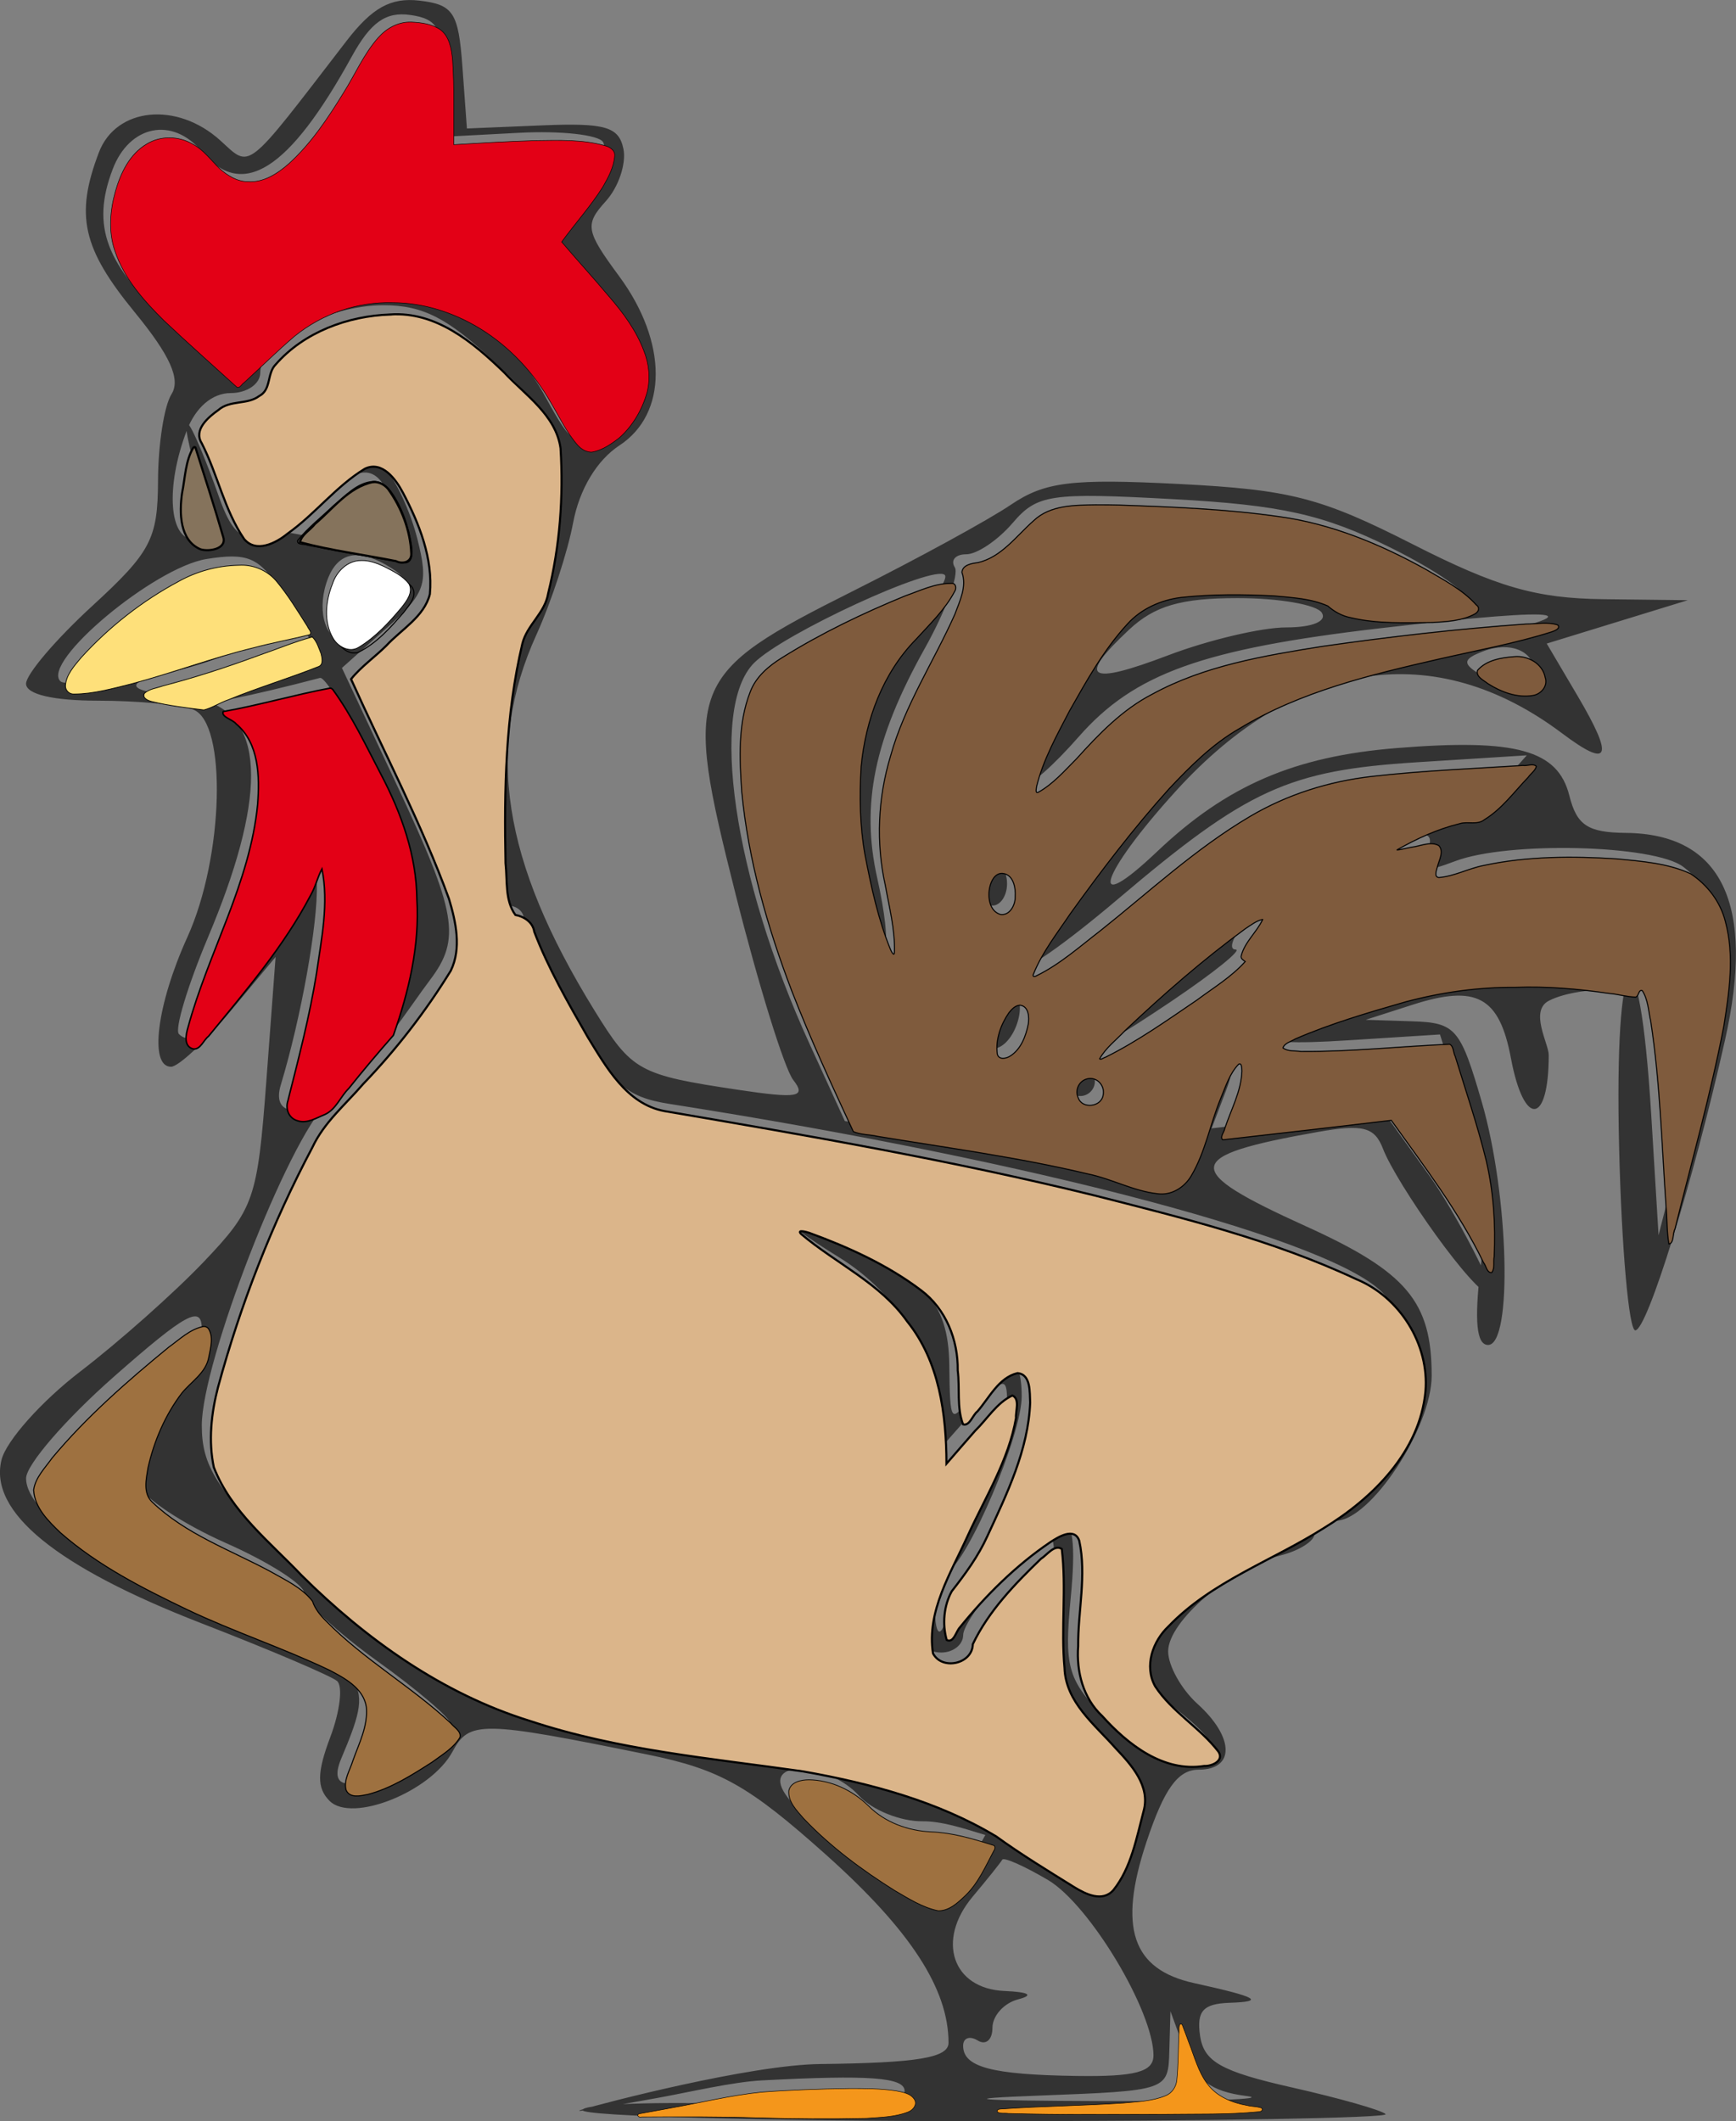
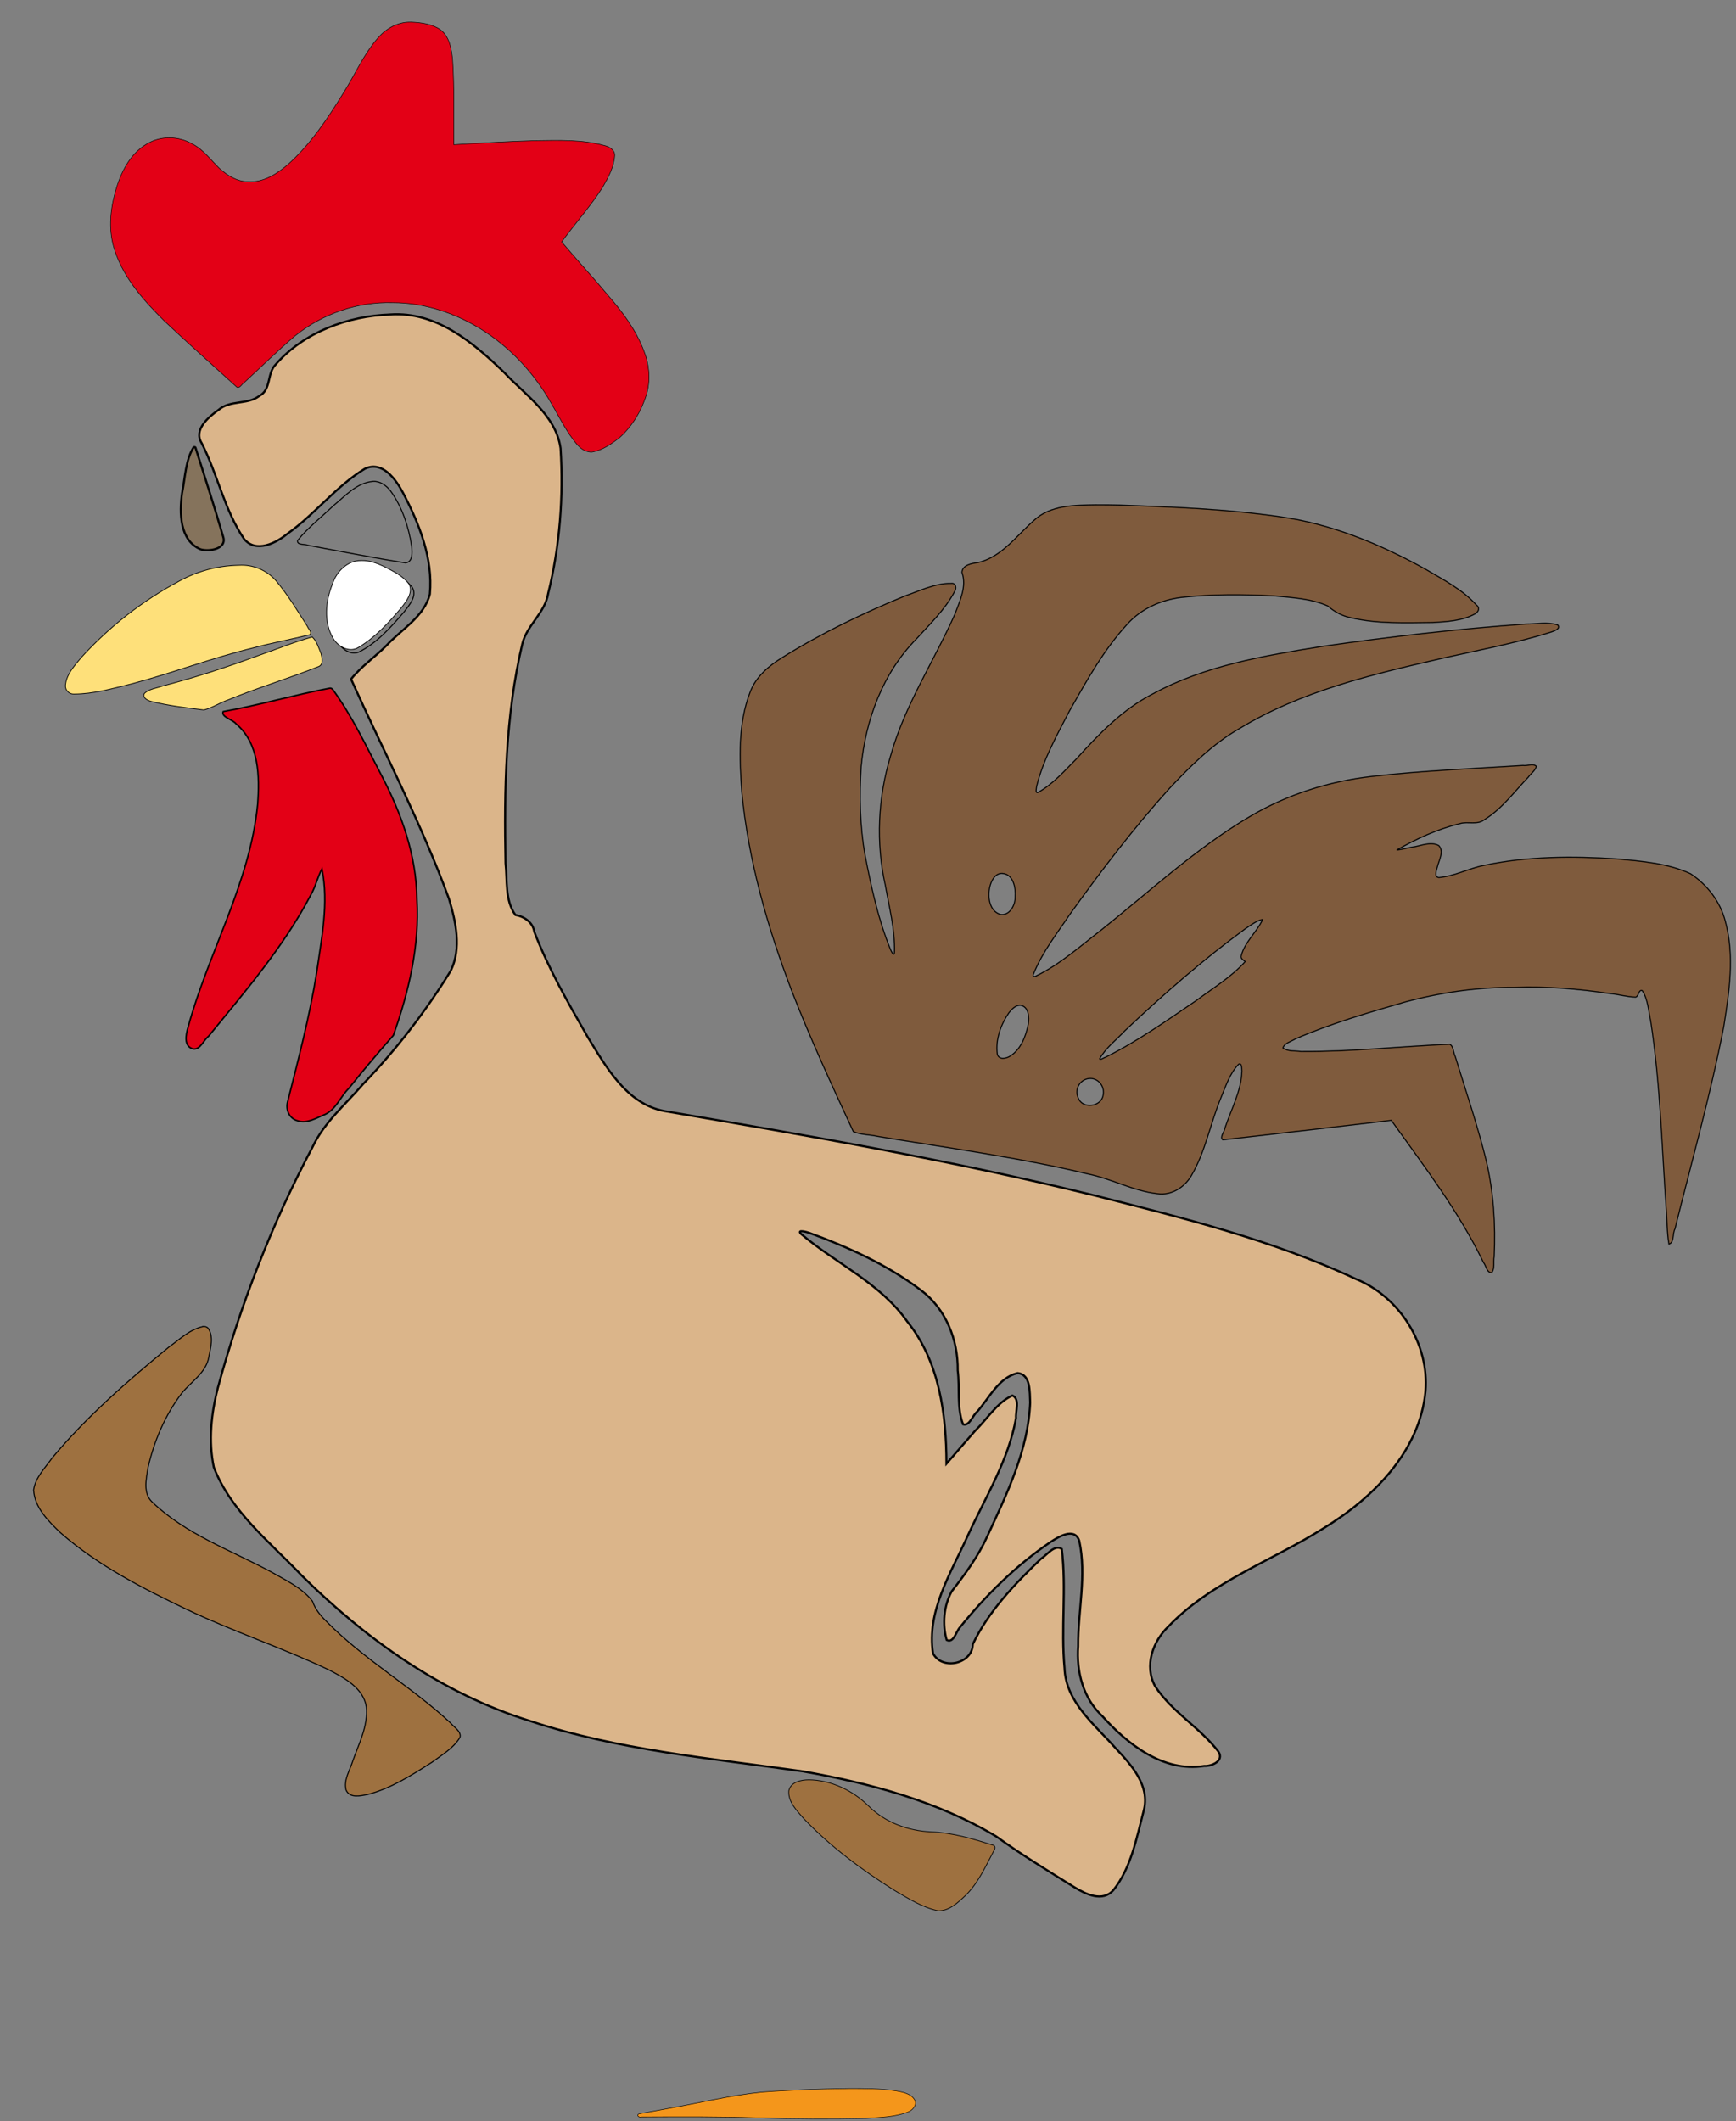
<svg xmlns="http://www.w3.org/2000/svg" xmlns:ns1="http://www.inkscape.org/namespaces/inkscape" xmlns:ns2="http://sodipodi.sourceforge.net/DTD/sodipodi-0.dtd" width="38.266mm" height="46.748mm" viewBox="0 0 38.266 46.748" version="1.1" id="svg7059" ns1:version="1.2.1 (9c6d41e410, 2022-07-14)" ns2:docname="Prefix.svg">
  <rect x="0" y="0" width="38.266" height="46.748" fill="#808080" stroke="none" />
  <ns2:namedview id="namedview7061" pagecolor="#ffffff" bordercolor="#000000" borderopacity="0.25" ns1:showpageshadow="2" ns1:pageopacity="0.0" ns1:pagecheckerboard="0" ns1:deskcolor="#d1d1d1" ns1:document-units="mm" showgrid="false" ns1:zoom="1.0129245" ns1:cx="307.52539" ns1:cy="64.170627" ns1:window-width="1920" ns1:window-height="1009" ns1:window-x="-8" ns1:window-y="-8" ns1:window-maximized="1" ns1:current-layer="layer1" />
  <defs id="defs7056" />
  <g ns1:label="Laag 1" ns1:groupmode="layer" id="layer1" transform="translate(50.242,-77.473)">
    <g id="g34766" transform="translate(-114.409)">
      <g id="g7029" transform="translate(-51.018,-47.819)">
-         <path style="fill:#333333;fill-opacity:1;stroke-width:0.323" d="m 128.024,171.798 c -2.2e-4,-0.133 1.597,-0.193 3.55,-0.133 2.662,0.082 3.551,0.009 3.551,-0.289 0,-0.301 -0.775,-0.358 -3.147,-0.233 -0.645,0.034 -1.587,0.257 -2.286,0.384 -1.176,0.213 -1.965,0.346 -1.686,0.261 0.444,-0.136 3.71,-0.989 5.263,-1.006 2.141,-0.024 2.824,-0.138 2.824,-0.468 0,-1.189 -0.843,-2.483 -2.697,-4.141 -1.716,-1.535 -2.346,-1.888 -3.949,-2.214 -3.654,-0.743 -3.92,-0.747 -4.287,-0.063 -0.472,0.882 -2.215,1.581 -2.71,1.087 -0.283,-0.283 -0.28,-0.624 0.015,-1.405 0.214,-0.567 0.281,-1.124 0.15,-1.237 -0.132,-0.113 -1.474,-0.685 -2.983,-1.27 -3.211,-1.245 -4.7,-2.462 -4.413,-3.607 0.105,-0.419 0.887,-1.295 1.737,-1.946 0.85,-0.651 2.074,-1.738 2.72,-2.416 1.109,-1.164 1.185,-1.383 1.379,-3.976 l 0.205,-2.743 -1.007,1.21 c -0.554,0.666 -1.138,1.21 -1.298,1.21 -0.487,0 -0.314,-1.372 0.361,-2.859 0.803,-1.769 0.878,-4.726 0.128,-5.013 -0.281,-0.108 -1.225,-0.196 -2.098,-0.196 -0.988,0 -1.587,-0.141 -1.587,-0.374 0,-0.206 0.654,-0.974 1.452,-1.707 1.302,-1.195 1.453,-1.482 1.457,-2.773 0.003,-0.792 0.136,-1.647 0.297,-1.901 0.207,-0.327 -0.03,-0.854 -0.812,-1.808 -1.152,-1.406 -1.316,-2.134 -0.789,-3.519 0.379,-0.997 1.721,-1.13 2.676,-0.266 0.683,0.618 0.525,0.742 2.777,-2.185 0.571,-0.742 0.981,-0.969 1.614,-0.896 0.747,0.087 0.86,0.26 0.947,1.458 l 0.099,1.36 1.665,-0.069 c 1.384,-0.057 1.685,0.03 1.785,0.52 0.066,0.324 -0.108,0.842 -0.389,1.152 -0.467,0.516 -0.443,0.653 0.294,1.652 1.073,1.455 1.076,3.03 0.006,3.731 -0.497,0.326 -0.881,0.966 -1.019,1.699 -0.121,0.647 -0.485,1.758 -0.809,2.47 -1.14,2.51 -0.758,4.987 1.28,8.285 0.824,1.335 0.976,1.419 3.159,1.746 1.323,0.198 1.517,0.164 1.221,-0.216 -0.194,-0.249 -0.768,-2.099 -1.275,-4.112 -1.157,-4.588 -1.063,-4.831 2.603,-6.669 1.417,-0.711 2.977,-1.563 3.467,-1.895 0.751,-0.508 1.334,-0.58 3.712,-0.459 2.453,0.125 3.124,0.299 5.152,1.33 1.853,0.942 2.715,1.191 4.196,1.209 l 1.864,0.022 -1.555,0.478 -1.555,0.478 0.681,1.154 c 0.81,1.373 0.709,1.614 -0.345,0.822 -2.798,-2.101 -5.854,-1.645 -8.505,1.268 -1.683,1.85 -1.991,2.832 -0.42,1.341 1.535,-1.457 3.025,-2.1 5.283,-2.282 2.637,-0.212 3.552,0.041 3.805,1.05 0.164,0.652 0.406,0.812 1.246,0.82 2.118,0.021 2.858,1.569 2.184,4.57 -0.694,3.094 -1.714,6.393 -1.977,6.393 -0.141,0 -0.302,-1.809 -0.356,-4.019 -0.113,-4.562 0.439,-5.129 0.708,-0.726 l 0.161,2.648 0.762,-2.983 c 0.8,-3.133 0.746,-4.403 -0.218,-5.136 -0.641,-0.487 -3.862,-0.567 -5.025,-0.125 -0.678,0.258 -0.78,0.225 -0.618,-0.199 0.154,-0.402 0.034,-0.467 -0.58,-0.312 -0.565,0.142 -0.513,0.073 0.193,-0.254 0.533,-0.247 1.058,-0.395 1.167,-0.327 0.109,0.067 0.472,-0.184 0.807,-0.559 l 0.608,-0.681 -2.421,0.153 c -2.832,0.179 -3.736,0.592 -6.594,3.017 -1.166,0.989 -2.12,1.655 -2.12,1.48 0,-0.361 1.912,-2.97 3.187,-4.351 1.242,-1.345 2.827,-2.048 6.218,-2.76 3.398,-0.713 2.825,-0.843 -1.497,-0.34 -3.921,0.457 -5.426,0.998 -6.649,2.391 -0.562,0.64 -1.085,1.1 -1.163,1.023 -0.212,-0.212 1.173,-2.844 1.933,-3.673 0.543,-0.592 1.009,-0.726 2.526,-0.726 1.024,0 1.951,0.145 2.061,0.323 0.239,0.386 2.958,0.436 3.191,0.059 0.09,-0.145 -0.664,-0.673 -1.675,-1.173 -1.481,-0.732 -2.413,-0.94 -4.791,-1.069 -2.72,-0.148 -2.999,-0.106 -3.541,0.527 -0.324,0.378 -0.783,0.688 -1.02,0.688 -0.237,0 -0.352,0.129 -0.254,0.287 0.098,0.158 -0.201,0.965 -0.665,1.794 -1.11,1.987 -1.409,3.434 -1.043,5.061 0.165,0.734 0.239,1.396 0.164,1.47 -0.075,0.075 -0.314,-0.603 -0.53,-1.506 -0.559,-2.331 -0.196,-4.28 1.025,-5.501 0.544,-0.544 0.916,-1.061 0.828,-1.149 -0.238,-0.238 -3.556,1.292 -4.202,1.938 -0.999,0.999 -0.458,4.725 1.22,8.393 l 0.78,1.705 2.514,0.396 c 1.383,0.218 2.847,0.53 3.255,0.693 1.283,0.515 1.596,0.337 2.037,-1.155 0.236,-0.799 0.539,-1.452 0.673,-1.452 0.134,0 0.101,0.378 -0.075,0.839 l -0.319,0.839 1.869,-0.217 1.869,-0.217 1.06,1.476 c 0.583,0.812 1.519,2.635 1.363,2.635 -0.368,0 -2.094,-2.469 -2.384,-3.226 -0.184,-0.48 -0.443,-0.547 -1.432,-0.372 -2.992,0.53 -3.03,0.827 -0.268,2.079 2.223,1.008 2.773,1.661 2.773,3.293 0,1.149 -1.355,3.198 -2.114,3.198 -0.257,0 -0.468,0.129 -0.468,0.288 0,0.158 -0.339,0.373 -0.754,0.477 -1.098,0.276 -2.473,1.451 -2.473,2.113 0,0.315 0.29,0.835 0.645,1.156 0.818,0.74 0.831,1.452 0.026,1.452 -0.456,0 -0.76,0.422 -1.15,1.597 -0.627,1.888 -0.316,2.806 1.053,3.107 1.399,0.308 1.575,0.407 0.775,0.434 -0.579,0.02 -0.725,0.184 -0.645,0.728 0.084,0.57 0.464,0.784 2.019,1.136 1.054,0.238 1.986,0.503 2.071,0.589 0.085,0.085 -3.863,0.155 -8.774,0.155 -4.911,0 -8.929,-0.109 -8.93,-0.242 z m 14.625,-0.313 c -0.763,-0.095 -1.11,-0.353 -1.346,-0.997 l -0.318,-0.869 -0.025,0.875 c -0.025,0.874 -0.028,0.875 -2.849,0.983 -1.924,0.073 -1.486,0.112 1.372,0.122 2.308,0.008 3.733,-0.043 3.167,-0.114 z m -2.038,-0.889 c 0,-0.981 -1.411,-3.329 -2.324,-3.869 -0.521,-0.308 -0.976,-0.509 -1.01,-0.448 -0.034,0.062 -0.327,0.428 -0.652,0.815 -0.807,0.96 -0.447,2.028 0.7,2.078 0.546,0.024 0.657,0.092 0.301,0.185 -0.311,0.081 -0.565,0.363 -0.565,0.627 0,0.264 -0.145,0.39 -0.323,0.28 -0.178,-0.11 -0.323,-0.058 -0.323,0.115 0,0.471 0.625,0.638 2.501,0.666 1.289,0.019 1.694,-0.088 1.694,-0.45 z m -4.069,-4.204 c 0.197,-0.355 0.385,-0.698 0.419,-0.761 0.034,-0.064 0.492,0.19 1.018,0.565 1.319,0.94 1.582,0.866 2.01,-0.562 0.355,-1.185 0.324,-1.292 -0.661,-2.299 -0.924,-0.945 -1.022,-1.224 -0.924,-2.631 0.06,-0.866 0.027,-1.574 -0.072,-1.573 -0.339,3.7e-4 -1.916,1.808 -1.916,2.196 0,0.212 -0.218,0.386 -0.484,0.386 -0.751,0 -0.576,-1.106 0.484,-3.066 0.533,-0.984 0.968,-2.085 0.968,-2.446 0,-0.592 -0.077,-0.568 -0.797,0.249 l -0.797,0.906 -0.01,-0.904 c -0.015,-1.339 -0.817,-2.656 -2.1,-3.449 -1.361,-0.841 -1.473,-1.089 -0.25,-0.553 2.116,0.927 2.662,1.523 2.68,2.925 0.017,1.307 0.027,1.32 0.523,0.608 0.665,-0.953 1.073,-0.921 1.073,0.084 0,0.851 -1.162,3.59 -1.651,3.893 -0.157,0.097 -0.274,0.495 -0.26,0.883 0.015,0.423 0.096,0.529 0.202,0.263 0.245,-0.618 2.112,-2.278 2.573,-2.29 0.265,-0.007 0.331,0.505 0.217,1.685 -0.145,1.504 -0.068,1.794 0.682,2.582 0.475,0.499 1.193,0.888 1.639,0.888 1.003,0 1,-0.229 -0.013,-1.026 -1.53,-1.203 -0.916,-2.212 2.322,-3.815 2.79,-1.382 3.753,-3.627 2.277,-5.311 -1.024,-1.168 -7.593,-2.918 -15.748,-4.197 -0.979,-0.153 -1.293,-0.439 -2.179,-1.981 -0.569,-0.991 -1.035,-1.934 -1.035,-2.096 0,-0.162 -0.159,-0.294 -0.354,-0.294 -0.565,0 -0.252,-6.081 0.331,-6.441 0.289,-0.178 0.515,-1.024 0.604,-2.259 0.142,-1.965 0.137,-1.98 -1.201,-3.253 -1.04,-0.989 -1.599,-1.279 -2.472,-1.279 -1.255,0 -2.718,0.802 -2.718,1.489 0,0.246 -0.294,0.447 -0.653,0.447 -0.405,0 -0.773,0.315 -0.968,0.828 -0.474,1.246 -0.392,2.4 0.169,2.4 0.572,0 0.577,-0.035 0.169,-1.109 -0.173,-0.455 -0.423,-1.451 -0.329,-1.451 0.094,0 0.507,1.059 0.692,1.592 0.428,1.228 0.794,1.217 2.118,-0.066 0.931,-0.902 1.126,-0.974 1.525,-0.565 0.252,0.258 0.584,0.97 0.739,1.581 0.253,1 0.184,1.199 -0.69,1.98 l -0.972,0.868 1.198,2.553 c 1.335,2.844 1.429,3.417 0.747,4.319 -0.434,0.573 -1.437,2.113 -1.113,1.225 0.311,-0.852 1.176,-3.026 0.111,-5.356 -0.667,-1.459 -1.293,-2.556 -1.427,-2.521 -3.138,0.821 -4.146,0.831 -0.259,-0.469 0.315,-0.105 -0.299,-0.989 -0.61,-1.463 -0.476,-0.727 -0.732,-0.834 -1.635,-0.688 -1.153,0.187 -3.643,2.269 -3.219,2.692 0.139,0.139 1.34,-0.124 2.671,-0.582 1.349,-0.464 4.058,-1.02 2.427,-0.509 -0.199,0.062 -1.117,0.408 -1.816,0.65 -0.578,0.2 -1.452,0.385 -1.558,0.465 -0.319,0.24 0.972,0.286 1.401,0.393 1.474,0.37 1.36,2.306 0.134,5.218 -0.454,1.079 -0.745,2.043 -0.645,2.142 0.099,0.099 0.226,0.12 0.282,0.046 0.056,-0.074 0.621,-0.788 1.256,-1.587 0.635,-0.799 1.226,-1.743 1.314,-2.098 0.11,-0.45 0.168,-0.352 0.188,0.323 0.027,0.874 -0.347,2.957 -0.795,4.438 -0.201,0.663 0.393,0.746 1.154,0.161 0.289,-0.222 0.227,-0.113 -0.137,0.242 -0.869,0.847 -2.758,5.711 -2.758,7.1 0,0.897 0.324,1.407 1.842,2.901 2.91,2.864 5.104,3.767 10.584,4.356 2.267,0.244 4.601,1.23 4.991,1.62 0.526,0.525 -0.7,-0.163 -1.531,-0.152 -0.483,0.006 -1.113,-0.248 -1.401,-0.565 -0.651,-0.718 -2.06,-0.807 -1.667,-0.105 0.412,0.737 2.785,2.434 3.284,2.349 0.247,-0.042 0.61,-0.367 0.807,-0.722 z m -14.398,-16.649 c 0,-0.067 1.293,-1.706 1.604,-1.95 0.512,-0.401 0.523,-0.39 0.122,0.122 -0.422,0.538 -1.726,2.094 -1.726,1.828 z m 2.038,14.32 c 0.516,-0.305 0.937,-0.654 0.937,-0.777 0,-0.123 -0.726,-0.745 -1.614,-1.382 -0.888,-0.638 -1.614,-1.313 -1.614,-1.5 0,-0.188 -0.779,-0.686 -1.732,-1.107 -0.952,-0.421 -1.823,-1.003 -1.934,-1.294 -0.207,-0.54 0.497,-2.222 1.082,-2.583 0.179,-0.11 0.325,-0.491 0.325,-0.846 0,-0.528 -0.353,-0.335 -1.936,1.059 -1.065,0.938 -1.936,1.945 -1.936,2.24 0,0.817 1.929,2.113 4.845,3.254 2.764,1.082 2.835,1.181 2.101,2.925 -0.306,0.729 0.254,0.733 1.476,0.011 z m 19.356,-24.943 c 0.574,0 0.901,-0.135 0.784,-0.323 -0.11,-0.178 -0.944,-0.323 -1.854,-0.323 -1.255,0 -1.835,0.17 -2.402,0.702 -1.145,1.075 -0.902,1.231 0.87,0.558 0.889,-0.338 2.06,-0.614 2.601,-0.614 z m 5.464,0.987 c 0,-0.471 -0.532,-0.688 -1.128,-0.459 -0.431,0.165 -0.453,0.263 -0.11,0.48 0.577,0.366 1.237,0.354 1.237,-0.021 z m -25.318,-1.33 c 0.515,-0.569 0.534,-0.708 0.131,-0.963 -0.744,-0.471 -1.218,-0.36 -1.439,0.335 -0.211,0.665 0.009,1.294 0.452,1.294 0.14,0 0.525,-0.299 0.856,-0.665 z m 0.29,-1.997 c -0.379,-1.256 -0.736,-1.375 -1.624,-0.544 l -0.84,0.786 1.078,0.2 c 0.593,0.11 1.197,0.219 1.342,0.242 0.145,0.023 0.165,-0.284 0.044,-0.684 z m 5.277,-3.232 c 0.067,-0.553 -0.23,-1.194 -0.916,-1.975 l -1.015,-1.156 0.669,-0.851 c 0.368,-0.468 0.588,-0.982 0.489,-1.143 -0.099,-0.161 -0.932,-0.253 -1.851,-0.204 l -1.671,0.088 v -1.291 c 0,-1.094 -0.111,-1.307 -0.728,-1.394 -0.54,-0.077 -0.874,0.161 -1.291,0.919 -1.382,2.511 -2.414,3.163 -3.306,2.089 -0.641,-0.772 -1.592,-0.583 -1.962,0.391 -0.479,1.259 -0.155,2.114 1.296,3.425 l 1.278,1.155 1.019,-0.952 c 1.794,-1.676 4.64,-1.008 5.95,1.397 0.585,1.073 0.7,1.14 1.291,0.75 0.357,-0.236 0.694,-0.797 0.748,-1.247 z m 18.569,19.7 c 0.139,-1.171 0.033,-2.217 -0.347,-3.422 l -0.547,-1.735 -2.028,0.129 c -2.446,0.156 -2.273,-0.103 0.667,-1.001 2.511,-0.767 4.548,-0.323 5.438,-0.196 0.74,0.105 -0.941,-0.058 -1.679,0.326 -0.43,0.224 -0.001,0.947 -0.001,1.195 0,1.551 -0.547,1.598 -0.833,0.071 -0.255,-1.357 -0.76,-1.631 -2.171,-1.178 l -1.031,0.331 1.026,0.033 c 0.956,0.031 1.061,0.152 1.533,1.777 0.598,2.058 0.684,5.356 0.139,5.356 -0.254,0 -0.306,-0.523 -0.168,-1.687 z m -9.147,-4.123 c 0,-0.178 0.145,-0.323 0.323,-0.323 0.178,0 0.323,0.145 0.323,0.323 0,0.177 -0.145,0.323 -0.323,0.323 -0.178,0 -0.323,-0.145 -0.323,-0.323 z m -1.712,-1.273 c 0.096,-0.365 0.313,-0.664 0.482,-0.664 0.428,0 0.186,1.047 -0.278,1.202 -0.24,0.08 -0.315,-0.116 -0.204,-0.538 z m 3.489,-0.745 c 1.805,-1.603 2.852,-2.303 2.137,-1.429 -0.244,0.298 -0.318,0.541 -0.166,0.541 0.152,0 -0.478,0.508 -1.4,1.13 -2.244,1.511 -2.449,1.425 -0.571,-0.242 z m -3.713,-2.34 c 0,-0.266 0.145,-0.484 0.323,-0.484 0.178,0 0.323,0.218 0.323,0.484 0,0.266 -0.145,0.484 -0.323,0.484 -0.178,0 -0.323,-0.218 -0.323,-0.484 z" id="path9840" ns2:nodetypes="cssssssssscsssssssscssssssscssssssccsssscssssssssssscccsssssscsssscsssssssscssssssssssssssssssssssssscssssscccsssssssssssssssssssccsscsscsssssssssssssscsssssssssscssssssssccssssssssssssssssssssssssscsssssssssssssssscsssssssssscsssssssssssssssssssssssssssssssssssssssscscsssscssscsssssscssssssscsssssssccsssssssssssssssssssssss" />
        <path style="fill:#e30016;fill-opacity:1;stroke:#000000;stroke-width:0.044" d="m 468.764,474.638 c -1.026,-0.01 -1.978,0.536 -2.642,1.292 -1.208,1.363 -1.925,3.067 -2.89,4.59 -1.302,2.117 -2.702,4.222 -4.556,5.902 -0.934,0.823 -2.106,1.583 -3.406,1.486 -0.892,-0.002 -1.708,-0.52 -2.355,-1.099 -0.726,-0.704 -1.332,-1.566 -2.254,-2.038 -1.153,-0.668 -2.659,-0.699 -3.802,0.011 -1.419,0.836 -2.171,2.416 -2.602,3.945 -0.452,1.608 -0.59,3.363 -0.032,4.963 0.761,2.281 2.405,4.122 4.085,5.784 1.989,1.88 4.043,3.691 6.065,5.535 0.255,0.093 0.397,-0.275 0.594,-0.388 1.404,-1.288 2.757,-2.634 4.209,-3.868 2.282,-1.848 5.209,-2.869 8.149,-2.78 2.555,-0.005 5.086,0.825 7.262,2.152 2.467,1.513 4.497,3.695 5.918,6.206 0.708,1.185 1.3,2.471 2.225,3.514 0.236,0.245 0.525,0.461 0.866,0.524 0.002,0.011 0.238,0.052 0.339,0.026 0.849,-0.16 1.585,-0.675 2.255,-1.196 1.113,-0.998 1.898,-2.349 2.299,-3.784 0.284,-1.146 0.16,-2.378 -0.285,-3.467 -0.639,-1.685 -1.723,-3.15 -2.896,-4.5 -1.283,-1.533 -2.638,-3.005 -3.931,-4.528 1.117,-1.533 2.411,-2.965 3.429,-4.58 0.459,-0.795 0.915,-1.647 0.982,-2.579 0.04,-0.483 -0.436,-0.753 -0.841,-0.855 -1.853,-0.514 -3.801,-0.44 -5.704,-0.415 -2.28,0.066 -4.558,0.203 -6.835,0.342 -0.021,-2.352 0.057,-4.708 -0.104,-7.056 -0.087,-0.901 -0.252,-1.94 -1.03,-2.518 -0.698,-0.472 -1.572,-0.583 -2.396,-0.622 -0.038,-2.4e-4 -0.076,9e-5 -0.114,6.8e-4 z" id="path10425" transform="scale(0.265)" />
        <path style="fill:#e30016;fill-opacity:1;stroke:#000000;stroke-width:0.123" d="m 462.112,530.03 c -2.981,0.561 -5.899,1.422 -8.888,1.95 -0.184,0.457 0.781,0.645 1.075,1.022 1.922,1.612 1.965,4.385 1.793,6.676 -0.627,6.534 -4.089,12.293 -5.789,18.551 -0.184,0.609 -0.394,1.611 0.443,1.813 0.594,0.059 0.846,-0.745 1.257,-1.054 3.057,-3.75 6.267,-7.457 8.516,-11.771 0.395,-0.679 0.551,-1.464 0.921,-2.151 0.583,2.873 -0.041,5.806 -0.447,8.661 -0.576,3.59 -1.499,7.109 -2.389,10.633 -0.222,0.686 0.089,1.466 0.821,1.655 0.766,0.265 1.577,-0.25 2.276,-0.533 0.921,-0.427 1.275,-1.481 1.974,-2.163 1.198,-1.502 2.438,-2.972 3.706,-4.411 1.279,-3.622 2.193,-7.44 1.957,-11.308 -0.035,-3.651 -1.284,-7.153 -2.965,-10.353 -1.263,-2.409 -2.428,-4.903 -4.035,-7.105 -0.06,-0.06 -0.136,-0.121 -0.226,-0.112 z" id="path10429" transform="scale(0.265)" />
        <path style="fill:#f4961b;fill-opacity:1;stroke:#000000;stroke-width:0.044" d="m 505.277,646.498 c -2.42,0.034 -4.841,0.118 -7.255,0.298 -2.556,0.262 -5.058,0.876 -7.583,1.326 -0.875,0.167 -1.753,0.317 -2.629,0.479 -0.249,0.124 0.029,0.347 0.21,0.264 3.225,-0.016 6.451,-0.035 9.675,0.072 3.004,0.089 6.011,0.106 9.016,0.042 1.153,-0.083 2.345,-0.1 3.439,-0.513 0.398,-0.136 0.799,-0.556 0.603,-1 -0.297,-0.558 -0.997,-0.668 -1.56,-0.775 -1.294,-0.197 -2.61,-0.194 -3.916,-0.194 z" id="path1172" transform="scale(0.265)" />
-         <path style="fill:#f4961b;fill-opacity:1;stroke:#000000;stroke-width:0.044" d="m 532.817,641.139 c -0.15,0.227 -0.051,0.546 -0.094,0.811 -0.057,1.287 -0.047,2.576 -0.176,3.858 -0.057,0.564 -0.411,1.085 -0.945,1.294 -1.089,0.448 -2.286,0.487 -3.44,0.597 -3.396,0.235 -6.807,0.264 -10.206,0.5 -0.148,-4.3e-4 -0.44,0.048 -0.319,0.262 0.262,0.147 0.601,0.067 0.892,0.111 4.377,0.13 8.758,0.073 13.136,0.07 2.555,-0.035 5.118,0.039 7.664,-0.209 0.163,0.015 0.454,-0.127 0.273,-0.309 -0.389,-0.143 -0.816,-0.114 -1.219,-0.22 -1.241,-0.221 -2.513,-0.735 -3.286,-1.782 -0.779,-1.022 -1.096,-2.329 -1.573,-3.518 -0.175,-0.47 -0.342,-0.943 -0.528,-1.409 -0.055,-0.065 -0.097,-0.075 -0.179,-0.055 z" id="path1174" transform="scale(0.265)" />
        <path style="fill:#9e7140;fill-opacity:1;stroke:#000000;stroke-width:0.062" d="m 501.934,620.822 c -0.64,0.003 -1.509,0.18 -1.661,0.914 -0.067,0.927 0.669,1.647 1.227,2.296 2.232,2.347 4.856,4.292 7.593,6.008 1.144,0.663 2.296,1.405 3.607,1.675 0.93,0.016 1.665,-0.699 2.295,-1.298 1.049,-1.029 1.642,-2.399 2.324,-3.676 0.126,-0.168 0.175,-0.464 -0.102,-0.493 -1.662,-0.53 -3.355,-1.031 -5.111,-1.095 -1.916,-0.089 -3.839,-0.785 -5.209,-2.162 -1.316,-1.293 -3.102,-2.145 -4.962,-2.17 z" id="path3108" transform="scale(0.265)" />
        <path style="fill:#9e7140;fill-opacity:1;stroke:#000000;stroke-width:0.087" d="m 451.587,583.12 c -1.121,0.216 -1.982,1.074 -2.885,1.717 -3.448,2.827 -6.834,5.784 -9.7,9.214 -0.585,0.826 -1.395,1.621 -1.544,2.662 0.073,1.474 1.228,2.597 2.23,3.558 3.097,2.717 6.809,4.608 10.501,6.378 3.88,1.849 7.978,3.198 11.854,5.045 1.272,0.664 2.834,1.486 3.088,3.057 0.16,1.574 -0.609,3.038 -1.12,4.487 -0.237,0.781 -0.788,1.595 -0.564,2.436 0.31,0.708 1.205,0.481 1.797,0.37 1.948,-0.511 3.683,-1.616 5.362,-2.693 0.821,-0.611 1.781,-1.156 2.313,-2.058 0.129,-0.507 -0.487,-0.827 -0.753,-1.169 -3.274,-3.057 -7.243,-5.297 -10.379,-8.502 -0.48,-0.472 -0.919,-1 -1.132,-1.648 -0.893,-1.155 -2.283,-1.773 -3.52,-2.486 -3.337,-1.791 -7.041,-3.1 -9.816,-5.767 -0.784,-0.733 -0.496,-1.919 -0.349,-2.849 0.504,-2.231 1.43,-4.393 2.813,-6.209 0.791,-0.978 2.036,-1.693 2.252,-3.034 0.147,-0.757 0.41,-1.667 -0.057,-2.358 -0.099,-0.109 -0.247,-0.159 -0.392,-0.152 z" id="path3183" transform="scale(0.265)" />
        <path style="fill:#ffffff;fill-opacity:0;stroke:#000000;stroke-width:0.087" d="m 465.679,512.84 c -1.349,0.104 -2.303,1.216 -3.289,2.018 -0.995,0.955 -2.106,1.816 -2.974,2.888 -0.081,0.419 0.603,0.274 0.842,0.403 2.709,0.499 5.415,1.038 8.134,1.468 0.623,-0.075 0.565,-0.905 0.514,-1.367 -0.257,-1.644 -0.791,-3.301 -1.784,-4.653 -0.353,-0.434 -0.856,-0.799 -1.443,-0.758 z" id="path4289" transform="scale(0.265)" />
        <path style="fill:#ffffff;fill-opacity:0;stroke:#000000;stroke-width:0.087" d="m 465.019,519.723 c -1.305,-0.023 -2.167,1.175 -2.526,2.301 -0.399,1.18 -0.477,2.527 -0.045,3.707 0.353,0.73 1.106,1.594 2.006,1.325 1.534,-0.749 2.701,-2.071 3.799,-3.343 0.428,-0.568 1.15,-1.341 0.685,-2.084 -0.755,-0.85 -1.828,-1.386 -2.892,-1.753 -0.333,-0.097 -0.68,-0.159 -1.028,-0.154 z" id="path4360" transform="scale(0.265)" />
        <path style="fill:#85735c;fill-opacity:1;stroke:#000000;stroke-width:0.175" d="m 450.767,509.989 c -0.689,1.102 -0.704,2.561 -0.964,3.827 -0.228,1.603 -0.22,3.919 1.53,4.666 0.706,0.222 2.234,-0.019 1.887,-1.048 -0.716,-2.482 -1.528,-4.963 -2.302,-7.414 -0.041,-0.034 -0.1,-0.048 -0.151,-0.031 z" id="path4941" transform="scale(0.265)" />
-         <path style="fill:#85735c;fill-opacity:1;stroke:#000000;stroke-width:0.175" d="m 465.685,512.894 c -2.015,0.414 -3.329,2.228 -4.832,3.49 -0.375,0.495 -1.114,0.875 -1.234,1.51 2.58,0.695 5.331,1.041 7.98,1.572 0.551,0.287 1.31,0.083 1.269,-0.636 -0.075,-1.912 -0.814,-3.827 -1.936,-5.371 -0.303,-0.362 -0.768,-0.605 -1.248,-0.564 z" id="path4943" transform="scale(0.265)" />
        <path style="fill:#dbb58a;fill-opacity:1;stroke:#000000;stroke-width:0.175" d="m 467.12,498.957 c -3.518,0.117 -7.171,1.463 -9.523,4.15 -0.758,0.756 -0.343,2.093 -1.38,2.632 -0.988,0.745 -2.423,0.308 -3.396,1.164 -0.826,0.585 -2.088,1.639 -1.384,2.755 1.326,2.589 1.883,5.559 3.533,7.974 0.993,1.185 2.639,0.343 3.6,-0.444 2.292,-1.62 4.041,-3.949 6.435,-5.401 1.449,-0.699 2.579,0.874 3.166,1.978 1.359,2.575 2.521,5.482 2.246,8.446 -0.476,1.896 -2.382,2.936 -3.627,4.291 -0.951,0.943 -2.117,1.761 -2.929,2.78 2.735,6.08 5.861,12.011 8.146,18.276 0.572,1.905 1.059,4.101 0.147,5.978 -2.088,3.388 -4.525,6.547 -7.282,9.413 -1.473,1.714 -3.254,3.188 -4.23,5.28 -3.352,6.327 -5.976,13.052 -7.852,19.961 -0.557,2.146 -0.81,4.463 -0.343,6.643 1.428,3.682 4.656,6.202 7.299,8.986 5.364,5.321 11.702,9.842 18.978,12.102 7.35,2.439 15.101,3.113 22.723,4.2 5.57,0.987 11.201,2.477 16.076,5.41 2.093,1.514 4.314,2.864 6.51,4.23 0.949,0.579 2.334,1.262 3.241,0.231 1.482,-1.86 1.919,-4.321 2.511,-6.569 0.58,-2.09 -1.015,-3.841 -2.335,-5.235 -1.725,-1.957 -4.151,-3.827 -4.243,-6.663 -0.306,-3.282 0.169,-6.628 -0.227,-9.902 -0.607,-0.413 -1.251,0.524 -1.731,0.816 -2.177,2.097 -4.357,4.351 -5.671,7.104 -0.027,1.651 -2.561,2.205 -3.311,0.764 -0.548,-3.493 1.492,-6.696 2.878,-9.76 1.463,-3.206 3.413,-6.303 4.027,-9.819 -0.05,-0.558 0.351,-1.575 -0.3,-1.867 -1.299,0.594 -2.095,1.962 -3.103,2.937 -0.799,0.907 -1.587,1.824 -2.381,2.736 -0.015,-4.128 -0.59,-8.512 -3.267,-11.832 -2.241,-3.185 -5.91,-4.813 -8.809,-7.26 -0.436,-0.433 0.473,-0.173 0.67,-0.105 3.266,1.194 6.497,2.659 9.284,4.766 2.077,1.552 3.096,4.14 3.058,6.672 0.189,1.468 -0.094,3.088 0.442,4.485 0.556,0.164 0.81,-0.791 1.19,-1.067 0.984,-1.125 1.769,-2.818 3.339,-3.194 1.133,0.1 1.005,1.611 1.054,2.446 -0.154,3.945 -1.929,7.58 -3.556,11.106 -0.76,1.682 -1.841,3.152 -2.963,4.587 -0.671,1.203 -0.797,2.748 -0.426,4.053 0.579,0.301 0.787,-0.716 1.095,-1.041 2.16,-2.666 4.665,-5.157 7.525,-7.091 0.649,-0.422 2,-1.282 2.407,-0.123 0.628,2.879 -0.114,5.852 -0.089,8.771 -0.159,2.116 0.41,4.33 2.003,5.814 2.129,2.366 5.089,4.689 8.479,4.151 0.621,0.035 1.689,-0.426 1.188,-1.189 -1.537,-2.003 -3.876,-3.304 -5.267,-5.439 -0.933,-1.691 -0.197,-3.75 1.113,-4.986 3.584,-3.734 8.634,-5.454 12.932,-8.18 4.081,-2.494 7.971,-6.367 8.441,-11.361 0.327,-3.916 -2.134,-7.844 -5.762,-9.334 -6.942,-3.258 -14.441,-5.095 -21.844,-6.978 -11.789,-2.898 -23.764,-4.962 -35.72,-7.003 -3.128,-0.595 -4.817,-3.655 -6.354,-6.147 -1.627,-2.836 -3.283,-5.711 -4.451,-8.767 -0.113,-0.787 -0.854,-1.271 -1.569,-1.394 -0.889,-1.215 -0.658,-2.878 -0.82,-4.3 -0.119,-6.11 -0.017,-12.295 1.4,-18.262 0.385,-1.563 1.886,-2.551 2.146,-4.178 0.973,-3.932 1.284,-8.041 1.03,-12.079 -0.389,-2.756 -2.938,-4.417 -4.701,-6.309 -2.581,-2.493 -5.634,-5.07 -9.468,-4.813 z" id="path5635" transform="scale(0.265)" />
        <path style="fill:#fee07a;fill-opacity:1;stroke:#000000;stroke-width:0.062" d="m 454.452,519.812 c -1.72,0.04 -3.419,0.503 -4.923,1.338 -3.045,1.629 -5.806,3.797 -8.128,6.353 -0.563,0.684 -1.254,1.419 -1.298,2.35 0.004,0.385 0.331,0.695 0.723,0.671 1.613,-0.006 3.186,-0.46 4.742,-0.841 3.434,-0.905 6.76,-2.181 10.206,-3.014 1.541,-0.413 3.112,-0.698 4.659,-1.084 0.207,-0.212 -0.131,-0.483 -0.204,-0.693 -0.827,-1.3 -1.63,-2.631 -2.625,-3.812 -0.764,-0.871 -1.923,-1.348 -3.079,-1.27 l -0.062,8.8e-4 z" id="path6189" transform="scale(0.265)" />
        <path style="fill:#fee07a;fill-opacity:1;stroke:#000000;stroke-width:0.062" d="m 460.584,525.79 c -1.505,0.411 -2.951,1.024 -4.427,1.529 -2.61,0.964 -5.256,1.826 -7.949,2.527 -0.509,0.192 -1.136,0.229 -1.536,0.628 -0.203,0.394 0.326,0.605 0.624,0.674 1.418,0.352 2.878,0.517 4.325,0.698 0.717,-0.182 1.335,-0.611 2.035,-0.847 2.47,-1.018 5.044,-1.785 7.528,-2.772 0.395,-0.175 0.26,-0.725 0.182,-1.057 -0.189,-0.468 -0.341,-1.004 -0.7,-1.368 -0.026,-0.012 -0.055,-0.014 -0.083,-0.011 z" id="path6191" transform="scale(0.265)" />
        <path style="fill:#7f5b3d;fill-opacity:1;stroke:#000000;stroke-width:0.087" d="m 525.881,514.785 c -1.796,0.027 -3.853,-0.005 -5.247,1.323 -1.439,1.267 -2.67,3.032 -4.64,3.486 -0.495,0.056 -1.285,0.188 -1.319,0.812 0.425,1.177 -0.191,2.391 -0.589,3.48 -1.755,3.936 -4.188,7.598 -5.35,11.79 -1.052,3.474 -1.228,7.207 -0.436,10.754 0.33,1.843 0.815,3.687 0.763,5.564 -0.024,0.417 -0.278,-0.088 -0.327,-0.215 -1.032,-2.515 -1.608,-5.211 -2.126,-7.887 -0.433,-2.413 -0.466,-4.883 -0.321,-7.328 0.368,-3.881 1.792,-7.772 4.567,-10.596 1.143,-1.262 2.418,-2.465 3.216,-3.988 0.184,-0.272 0.093,-0.718 -0.303,-0.659 -1.33,-0.017 -2.57,0.602 -3.802,1.031 -3.533,1.45 -6.997,3.109 -10.239,5.135 -1.128,0.695 -2.202,1.599 -2.673,2.877 -1.023,2.622 -0.885,5.517 -0.698,8.274 0.543,5.691 2.127,11.24 4.159,16.567 1.544,3.973 3.333,7.846 5.125,11.711 0.616,0.266 1.363,0.239 2.026,0.394 5.847,0.962 11.733,1.749 17.497,3.127 1.966,0.401 3.767,1.419 5.771,1.642 1.156,0.168 2.255,-0.523 2.821,-1.503 1.168,-1.982 1.565,-4.292 2.432,-6.403 0.416,-0.986 0.743,-2.074 1.497,-2.861 0.295,-0.165 0.262,0.417 0.276,0.579 -0.057,1.671 -0.906,3.192 -1.421,4.756 -0.042,0.305 -0.44,0.715 -0.172,0.952 4.675,-0.525 9.349,-1.071 14.021,-1.623 2.729,3.823 5.618,7.581 7.668,11.826 0.213,0.245 0.273,0.869 0.68,0.838 0.287,-0.352 0.126,-0.907 0.208,-1.331 0.13,-2.665 -0.052,-5.345 -0.653,-7.949 -0.719,-2.942 -1.704,-5.812 -2.588,-8.707 -0.171,-0.313 -0.121,-0.84 -0.461,-1.006 -4.123,0.178 -8.238,0.631 -12.366,0.601 -0.497,-0.073 -1.091,0.017 -1.503,-0.295 0.133,-0.406 0.689,-0.534 1.028,-0.747 2.94,-1.275 6.034,-2.179 9.115,-3.067 2.999,-0.809 6.09,-1.247 9.196,-1.224 2.613,-0.095 5.211,0.124 7.792,0.507 0.739,0.058 1.474,0.292 2.208,0.305 0.276,-0.062 0.227,-0.663 0.553,-0.536 0.482,0.741 0.508,1.684 0.699,2.533 0.789,5.122 0.921,10.317 1.281,15.484 0.093,1.013 0.059,2.063 0.232,3.054 0.447,-0.081 0.298,-0.897 0.507,-1.259 1.387,-5.605 2.965,-11.169 4.059,-16.841 0.453,-2.868 0.904,-5.869 0.131,-8.723 -0.414,-1.637 -1.496,-3.055 -2.899,-3.974 -1.917,-0.885 -4.072,-1.033 -6.146,-1.236 -3.676,-0.237 -7.414,-0.227 -11.031,0.544 -1.275,0.245 -2.457,0.904 -3.756,1.011 -0.448,-0.056 -0.171,-0.646 -0.113,-0.918 0.128,-0.536 0.565,-1.261 0.104,-1.745 -0.696,-0.377 -1.527,0.055 -2.247,0.135 -0.399,0.072 -0.918,0.223 -1.246,0.237 1.649,-0.936 3.39,-1.742 5.238,-2.191 0.683,-0.216 1.462,0.149 2.067,-0.341 1.453,-0.895 2.468,-2.313 3.636,-3.525 0.206,-0.304 0.585,-0.541 0.674,-0.905 -0.285,-0.263 -0.765,-0.009 -1.121,-0.07 -4.192,0.271 -8.395,0.433 -12.57,0.913 -3.564,0.405 -7.049,1.505 -10.142,3.334 -4.515,2.668 -8.373,6.265 -12.46,9.516 -1.702,1.31 -3.33,2.767 -5.27,3.72 -0.166,0.108 -0.411,0.105 -0.261,-0.155 0.727,-1.809 1.963,-3.373 3.045,-4.985 2.588,-3.596 5.277,-7.134 8.248,-10.425 1.765,-1.87 3.605,-3.72 5.858,-5.002 5.053,-3.064 10.897,-4.466 16.609,-5.773 3.114,-0.711 6.272,-1.285 9.322,-2.249 0.217,-0.073 0.799,-0.276 0.516,-0.581 -0.844,-0.273 -1.774,-0.073 -2.647,-0.076 -5.679,0.406 -11.342,1.056 -16.977,1.866 -4.812,0.771 -9.752,1.598 -14.082,3.958 -2.495,1.28 -4.46,3.323 -6.316,5.38 -1,0.999 -1.954,2.112 -3.205,2.802 -0.261,0.098 -0.123,-0.376 -0.12,-0.498 0.546,-2.218 1.69,-4.264 2.744,-6.294 1.425,-2.513 2.848,-5.081 4.812,-7.217 1.152,-1.273 2.783,-1.995 4.468,-2.207 2.54,-0.276 5.145,-0.257 7.705,-0.129 1.515,0.139 3.08,0.218 4.489,0.836 0.545,0.479 1.187,0.836 1.908,0.976 2.236,0.532 4.562,0.421 6.843,0.403 1.183,-0.074 2.445,-0.138 3.502,-0.721 0.311,-0.186 0.431,-0.517 0.086,-0.76 -1.157,-1.285 -2.742,-2.084 -4.21,-2.955 -3.783,-2.096 -7.855,-3.782 -12.165,-4.372 -4.401,-0.631 -8.853,-0.805 -13.292,-0.961 -0.63,-0.014 -1.26,-0.022 -1.89,-0.018 z m -7.862,30.653 c 0.937,0.057 1.139,1.198 1.083,1.955 0.018,0.672 -0.456,1.592 -1.242,1.456 -0.916,-0.289 -1.054,-1.466 -0.871,-2.274 0.111,-0.505 0.428,-1.149 1.03,-1.138 z m 21.672,3.83 c -0.494,1.059 -1.491,1.867 -1.786,3.021 -0.071,0.249 0.228,0.401 0.334,0.479 -1.14,1.277 -2.637,2.176 -4.001,3.193 -2.478,1.683 -4.935,3.431 -7.624,4.768 -0.128,0.024 -0.404,0.246 -0.491,0.136 0.514,-0.926 1.402,-1.581 2.115,-2.35 3.173,-3.002 6.471,-5.883 9.995,-8.465 0.448,-0.293 0.952,-0.69 1.458,-0.782 z m -20.182,7.134 c 0.73,0.086 0.776,1.016 0.682,1.58 -0.197,0.984 -0.61,2.076 -1.478,2.632 -0.33,0.228 -0.993,0.366 -1.099,-0.164 -0.156,-1.198 0.29,-2.442 0.967,-3.422 0.23,-0.287 0.53,-0.617 0.928,-0.625 z m 5.885,6.092 c 0.692,0.029 1.165,0.714 1.026,1.373 -0.124,0.98 -1.718,1.216 -2.072,0.245 -0.346,-0.75 0.178,-1.636 1.046,-1.618 z" id="path6952" transform="scale(0.265)" />
-         <path style="fill:#7f5b3d;fill-opacity:1;stroke:#000000;stroke-width:0.087" d="m 560.614,527.414 c -1.076,0.08 -2.316,0.28 -3.056,1.141 -0.154,0.538 0.531,0.828 0.866,1.103 1.095,0.694 2.438,1.209 3.75,0.983 0.675,-0.109 1.254,-0.788 1.019,-1.484 -0.215,-1.174 -1.451,-1.85 -2.579,-1.744 z" id="path6954" transform="scale(0.265)" />
      </g>
      <path style="fill:#ffffff;stroke:#000000;stroke-width:0.062" d="m 272.183,338.972 c -1.138,-0.01 -2.057,0.91 -2.387,1.942 -0.573,1.417 -0.754,3.14 0.044,4.508 0.401,0.711 1.362,1.241 2.13,0.766 1.397,-0.837 2.518,-2.061 3.557,-3.299 0.418,-0.532 0.993,-1.252 0.639,-1.96 -0.514,-0.697 -1.341,-1.08 -2.093,-1.469 -0.592,-0.277 -1.227,-0.508 -1.889,-0.489 z" id="path34746" transform="scale(0.265)" />
    </g>
  </g>
</svg>